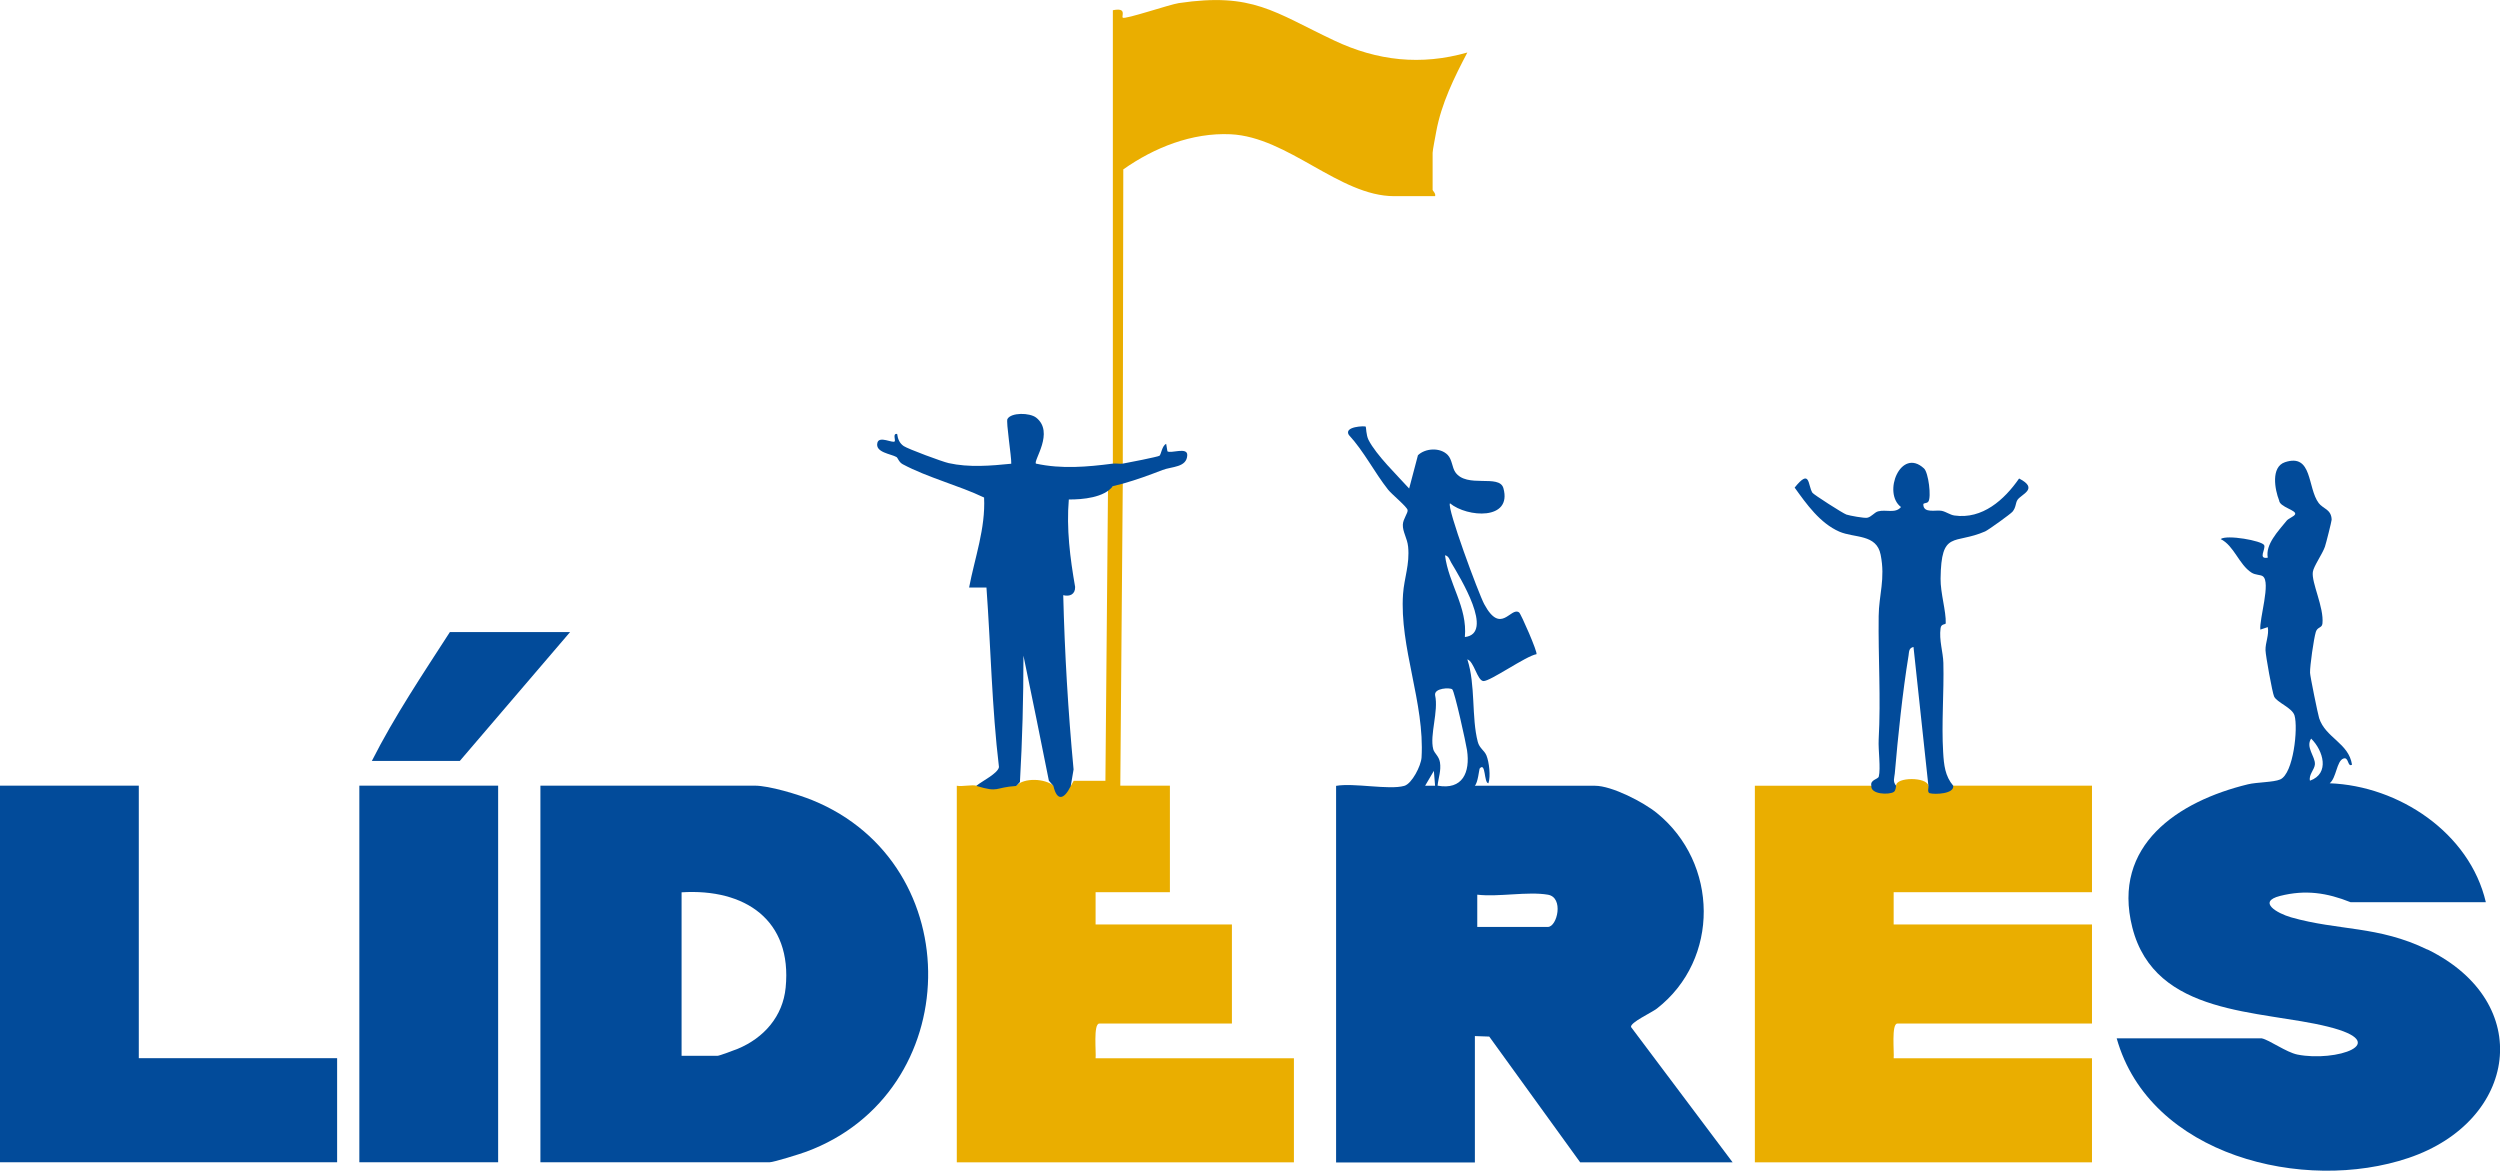
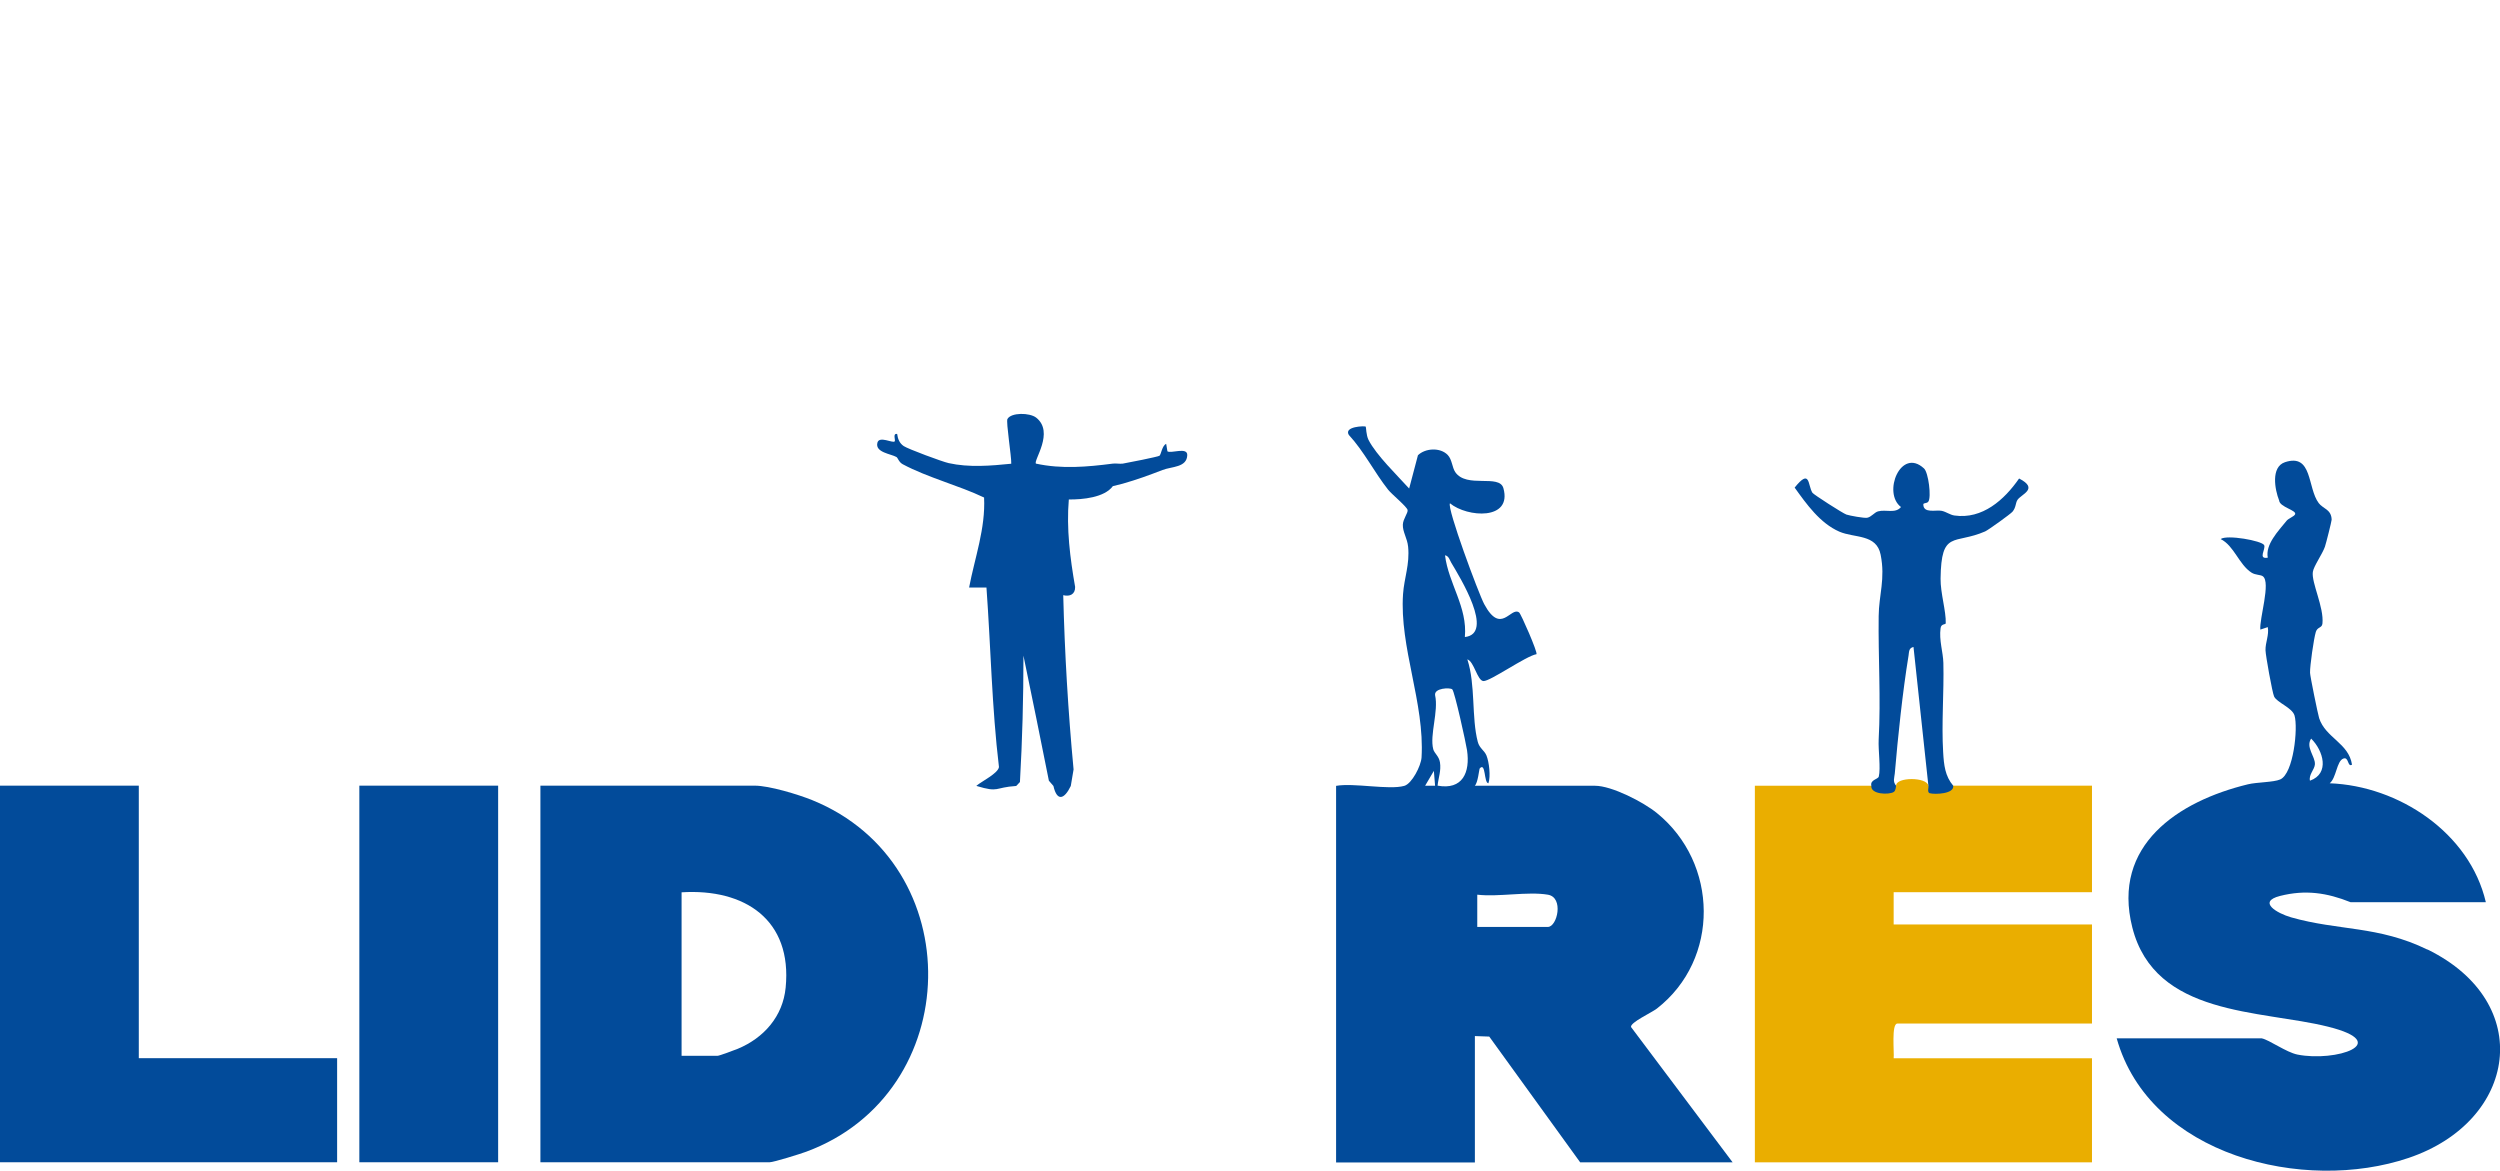
<svg xmlns="http://www.w3.org/2000/svg" id="Capa_2" data-name="Capa 2" viewBox="0 0 241.9 113.28">
  <defs>
    <style>
      .cls-1 {
        fill: none;
      }

      .cls-2 {
        fill: #024b9a;
      }

      .cls-3 {
        fill: #eaae00;
      }
    </style>
  </defs>
  <g id="Capa_1-2" data-name="Capa 1">
    <g>
      <path class="cls-3" d="M181.07,76.02c.86.34,1.66.34,2.4,0-.01-.85,2.97-.85,3.12,0,.69.37,1.49.37,2.4,0h13.43v10.31h-19.19v3.12h19.19v9.59h-18.83c-.6,0-.29,2.84-.36,3.36h19.19v10.07h-32.62v-36.44h11.27Z" />
-       <path class="cls-3" d="M108.64,46.78l-.24,29.24h4.8v10.31h-7.19v3.12h13.19v9.59h-12.83c-.6,0-.29,2.84-.36,3.36h19.19v10.07h-32.62v-36.44c.54.1,1.47-.13,1.92,0,1.16-.14,2.33-.29,3.52-.46l.32.46c.72-.8,2.8-.71,3.6,0,.38-.05.62.15.72.59.26-.49.58-.68.96-.59l.27-.48h3.07s.25-28.24.25-28.24l.48-.29c.14-.7.5-.79.96-.24Z" />
      <polygon class="cls-2" points="13.43 76.02 13.43 102.39 32.62 102.39 32.62 112.46 0 112.46 0 76.02 13.43 76.02" />
      <rect class="cls-2" x="34.77" y="76.02" width="13.43" height="36.44" />
-       <path class="cls-3" d="M107.68,44.86V.99c1.4-.28.81.56.96.72.19.2,4.54-1.28,5.42-1.41,7.16-1.06,9.21.87,15.04,3.62,4.17,1.97,8.4,2.44,12.88,1.16-1.27,2.42-2.51,4.93-3.01,7.65-.07.41-.35,1.8-.35,2.05v3.6c0,.07.33.34.24.6h-3.96c-5.29,0-10.26-5.73-15.83-5.99-3.74-.17-7.39,1.29-10.38,3.4l-.05,28.48c-.28.67-.67.65-.96,0Z" />
      <path class="cls-2" d="M94.49,76.02c.52-.43,2.08-1.19,2.17-1.8-.69-5.77-.79-11.58-1.21-17.37h-1.68c.55-2.89,1.6-5.72,1.45-8.71-2.47-1.18-5.46-1.93-7.87-3.22-.39-.21-.46-.61-.61-.7-.51-.3-2.1-.44-1.84-1.39.18-.68,1.48.08,1.67-.12.11-.12-.23-.8.24-.72.06.47.22.89.63,1.17s3.75,1.52,4.35,1.65c1.97.44,4.08.26,6.06.06.03-.67-.52-4.05-.37-4.33.36-.64,2.15-.62,2.78-.13,1.8,1.41-.3,4.17-.02,4.45,2.48.54,4.96.32,7.44,0,.3-.04.66.04.96,0,.44-.07,3.4-.66,3.55-.76.16-.11.25-.99.65-1.15l.12.72c.34.24,1.95-.45,1.92.37-.04,1.21-1.51,1.09-2.4,1.44-1.35.52-2.41.91-3.84,1.32-.32.09-.64.15-.96.24-.82,1.11-2.93,1.3-4.26,1.29-.24,2.82.12,5.65.61,8.46.02.72-.52.96-1.15.8.14,5.61.47,11.23,1,16.86l-.27,1.6c-.62,1.29-1.33,1.54-1.68,0l-.44-.51c-.8-4.02-1.62-8.06-2.46-12.1,0,4.12-.11,8.19-.34,12.23l-.36.38c-2.15.14-1.62.67-3.84,0Z" />
-       <path class="cls-2" d="M55.16,61.16l-10.67,12.47h-8.51c2.19-4.33,4.92-8.39,7.55-12.47h11.63Z" />
      <path class="cls-1" d="M149.77,86.57c-1.97-.33-4.77.24-6.83,0v3.12h6.83c.91,0,1.57-2.85,0-3.12Z" />
      <g>
-         <path class="cls-1" d="M149.77,86.57c-1.97-.33-4.77.24-6.83,0v3.12h6.83c.91,0,1.57-2.85,0-3.12Z" />
        <path class="cls-1" d="M141.74,61.64c2.89-.33-.45-5.75-1.32-7.2-.16-.26-.24-.66-.6-.71.33,2.76,2.18,5.01,1.92,7.91Z" />
-         <path class="cls-1" d="M140.51,66.7c-.21-.18-1.77-.13-1.66.57.35,1.56-.55,3.84-.18,5.22.11.4.55.66.65,1.27.13.82-.15,1.48-.23,2.26,2.41.44,3.17-1.27,2.85-3.43-.1-.68-1.2-5.7-1.43-5.89Z" />
        <path class="cls-2" d="M157.82,99.37c-.1-.43,1.98-1.38,2.5-1.78,6.12-4.77,5.97-14.08,0-18.92-1.3-1.06-4.36-2.64-5.99-2.64h-11.63c.31-.29.42-1.61.48-1.68.6-.65.39,1.43.84,1.44.23-.67.07-2.05-.19-2.69-.2-.49-.68-.7-.84-1.32-.62-2.36-.2-5.51-1.01-7.98.65.2.96,2.05,1.55,2.1.64.05,4.14-2.44,5.14-2.6.13-.18-1.5-3.91-1.68-4.04-.82-.59-1.75,2.24-3.38-.81-.54-1.01-3.64-9.35-3.31-9.75,1.68,1.38,6.04,1.67,5.17-1.46-.39-1.41-3.56.05-4.66-1.56-.31-.46-.3-1.21-.73-1.66-.73-.75-2.17-.66-2.88.03l-.85,3.22c-1.14-1.26-3.18-3.23-3.93-4.7-.24-.48-.23-1.24-.27-1.29-.07-.08-2.14-.03-1.64.8,1.47,1.59,2.48,3.63,3.81,5.31.35.44,1.82,1.64,1.88,1.96.05.29-.44.86-.46,1.41-.03.7.43,1.32.51,2.14.17,1.7-.38,3.02-.49,4.57-.36,5.16,2.1,10.53,1.79,15.82-.05.81-.93,2.54-1.67,2.75-1.47.42-4.89-.31-6.6,0v36.44h13.43v-12.23l1.39.05,8.8,12.17h14.75l-9.82-13.08ZM140.42,54.44c.86,1.45,4.21,6.87,1.32,7.2.27-2.9-1.58-5.15-1.92-7.91.36.06.45.45.6.71ZM137.9,76.02l.84-1.43.12,1.44h-.96ZM139.1,76.02c.08-.78.36-1.44.23-2.26-.1-.61-.55-.87-.65-1.27-.36-1.37.53-3.66.18-5.22-.11-.7,1.44-.76,1.66-.57.23.2,1.33,5.21,1.43,5.89.32,2.16-.44,3.87-2.85,3.43ZM149.77,89.69h-6.83v-3.12c2.07.24,4.87-.33,6.83,0,1.57.26.91,3.12,0,3.12Z" />
      </g>
      <path class="cls-2" d="M234.87,91.88c-4.75-2.32-8.61-1.81-13.19-3.12-1.32-.38-3.3-1.5-1.06-2.07,2.45-.62,4.53-.31,6.83.61h13.08c-1.56-6.71-8.42-11.26-15.11-11.51.65-.52.67-2.15,1.32-2.39.55-.21.39.87.84.59-.31-2.09-2.56-2.59-3.18-4.5-.12-.38-.87-4.04-.88-4.39-.02-.65.36-3.31.56-3.96.16-.5.59-.35.64-.81.16-1.57-1.08-3.96-.93-4.99.07-.54.92-1.72,1.17-2.44.1-.28.65-2.47.65-2.61-.02-1.01-.84-1.06-1.25-1.61-1.11-1.47-.58-4.84-3.26-3.96-1.39.46-.99,2.65-.57,3.71.06.65,1.74.94,1.54,1.34-.11.22-.61.37-.82.62-.81,1-2.07,2.3-1.82,3.57-.99.18-.17-.84-.35-1.21-.21-.43-3.62-1.04-4.21-.59,1.3.64,1.77,2.47,2.99,3.25.37.24.88.19,1.09.35.8.57-.35,4.13-.24,5.16l.72-.24c.14.77-.24,1.49-.22,2.24.01.5.66,4.11.83,4.47.28.6,1.76,1.08,1.98,1.85.35,1.21-.1,5.62-1.39,6.18-.64.28-2.26.26-3.12.47-6.76,1.64-13.19,5.9-11.19,13.84,2.18,8.64,12.4,7.98,18.93,9.61,6.39,1.59.73,3.44-2.95,2.7-1.09-.22-2.72-1.42-3.46-1.57h-14.03c3.19,11.36,18.13,15,28.25,11.57,10.52-3.56,12.31-15.03,1.82-20.17ZM223.63,71.47c1.18,1.17,1.82,3.38-.12,4.07-.13-.59.44-1.07.48-1.58.05-.76-.93-1.66-.36-2.5Z" />
      <path class="cls-2" d="M78.59,77.42c-1.36-.55-4.16-1.4-5.56-1.4h-20.74v36.44h22.18c.38,0,2.98-.81,3.54-1.02,15.4-5.69,15.86-27.81.58-34.02ZM76.02,95.56c-.27,2.79-2.11,4.87-4.63,5.92-.32.13-1.79.68-1.96.68h-3.48v-15.82c6.11-.38,10.72,2.65,10.07,9.23Z" />
      <g>
        <path class="cls-2" d="M186.58,76.02s-.03-.02-.06-.02l.06.02Z" />
        <path class="cls-2" d="M195.36,46.31c-1.42,2.05-3.55,3.96-6.25,3.57-.42-.06-.78-.35-1.22-.45-.55-.12-1.77.28-1.79-.61,0-.2.34-.07.49-.29.3-.43.01-2.8-.42-3.2-2.25-2.09-4.04,2.37-2.23,3.73-.54.66-1.45.21-2.22.42-.36.1-.65.55-1.06.62-.28.05-1.67-.2-2-.31-.35-.12-3.18-1.94-3.29-2.11-.47-.75-.19-2.4-1.72-.5,1.15,1.6,2.45,3.44,4.32,4.26,1.47.64,3.6.21,4,2.23.47,2.35-.17,3.88-.19,5.95-.05,3.99.22,7.93,0,11.96-.05.98.21,2.78.01,3.56-.07.27-.85.3-.72.89-.09.85,1.72.89,2.17.6.22-.14.2-.58.23-.6-.35-.42-.17-.76-.13-1.19.31-3.61.75-7.84,1.33-11.4.06-.36.01-.74.48-.84l1.44,13.42c.07.07-.16.65.13.73.5.14,2.41.07,2.27-.73-.78-.92-.9-1.99-.97-3.23-.17-2.81.09-5.81.02-8.65-.03-1.07-.43-2.19-.27-3.36.06-.46.5-.32.5-.48.04-1.15-.52-2.95-.5-4.31.06-4.76,1.31-3.26,4.31-4.57.3-.13,2.47-1.69,2.65-1.91.35-.42.28-.83.48-1.14.37-.56,2.1-1.07.16-2.07Z" />
      </g>
    </g>
  </g>
</svg>